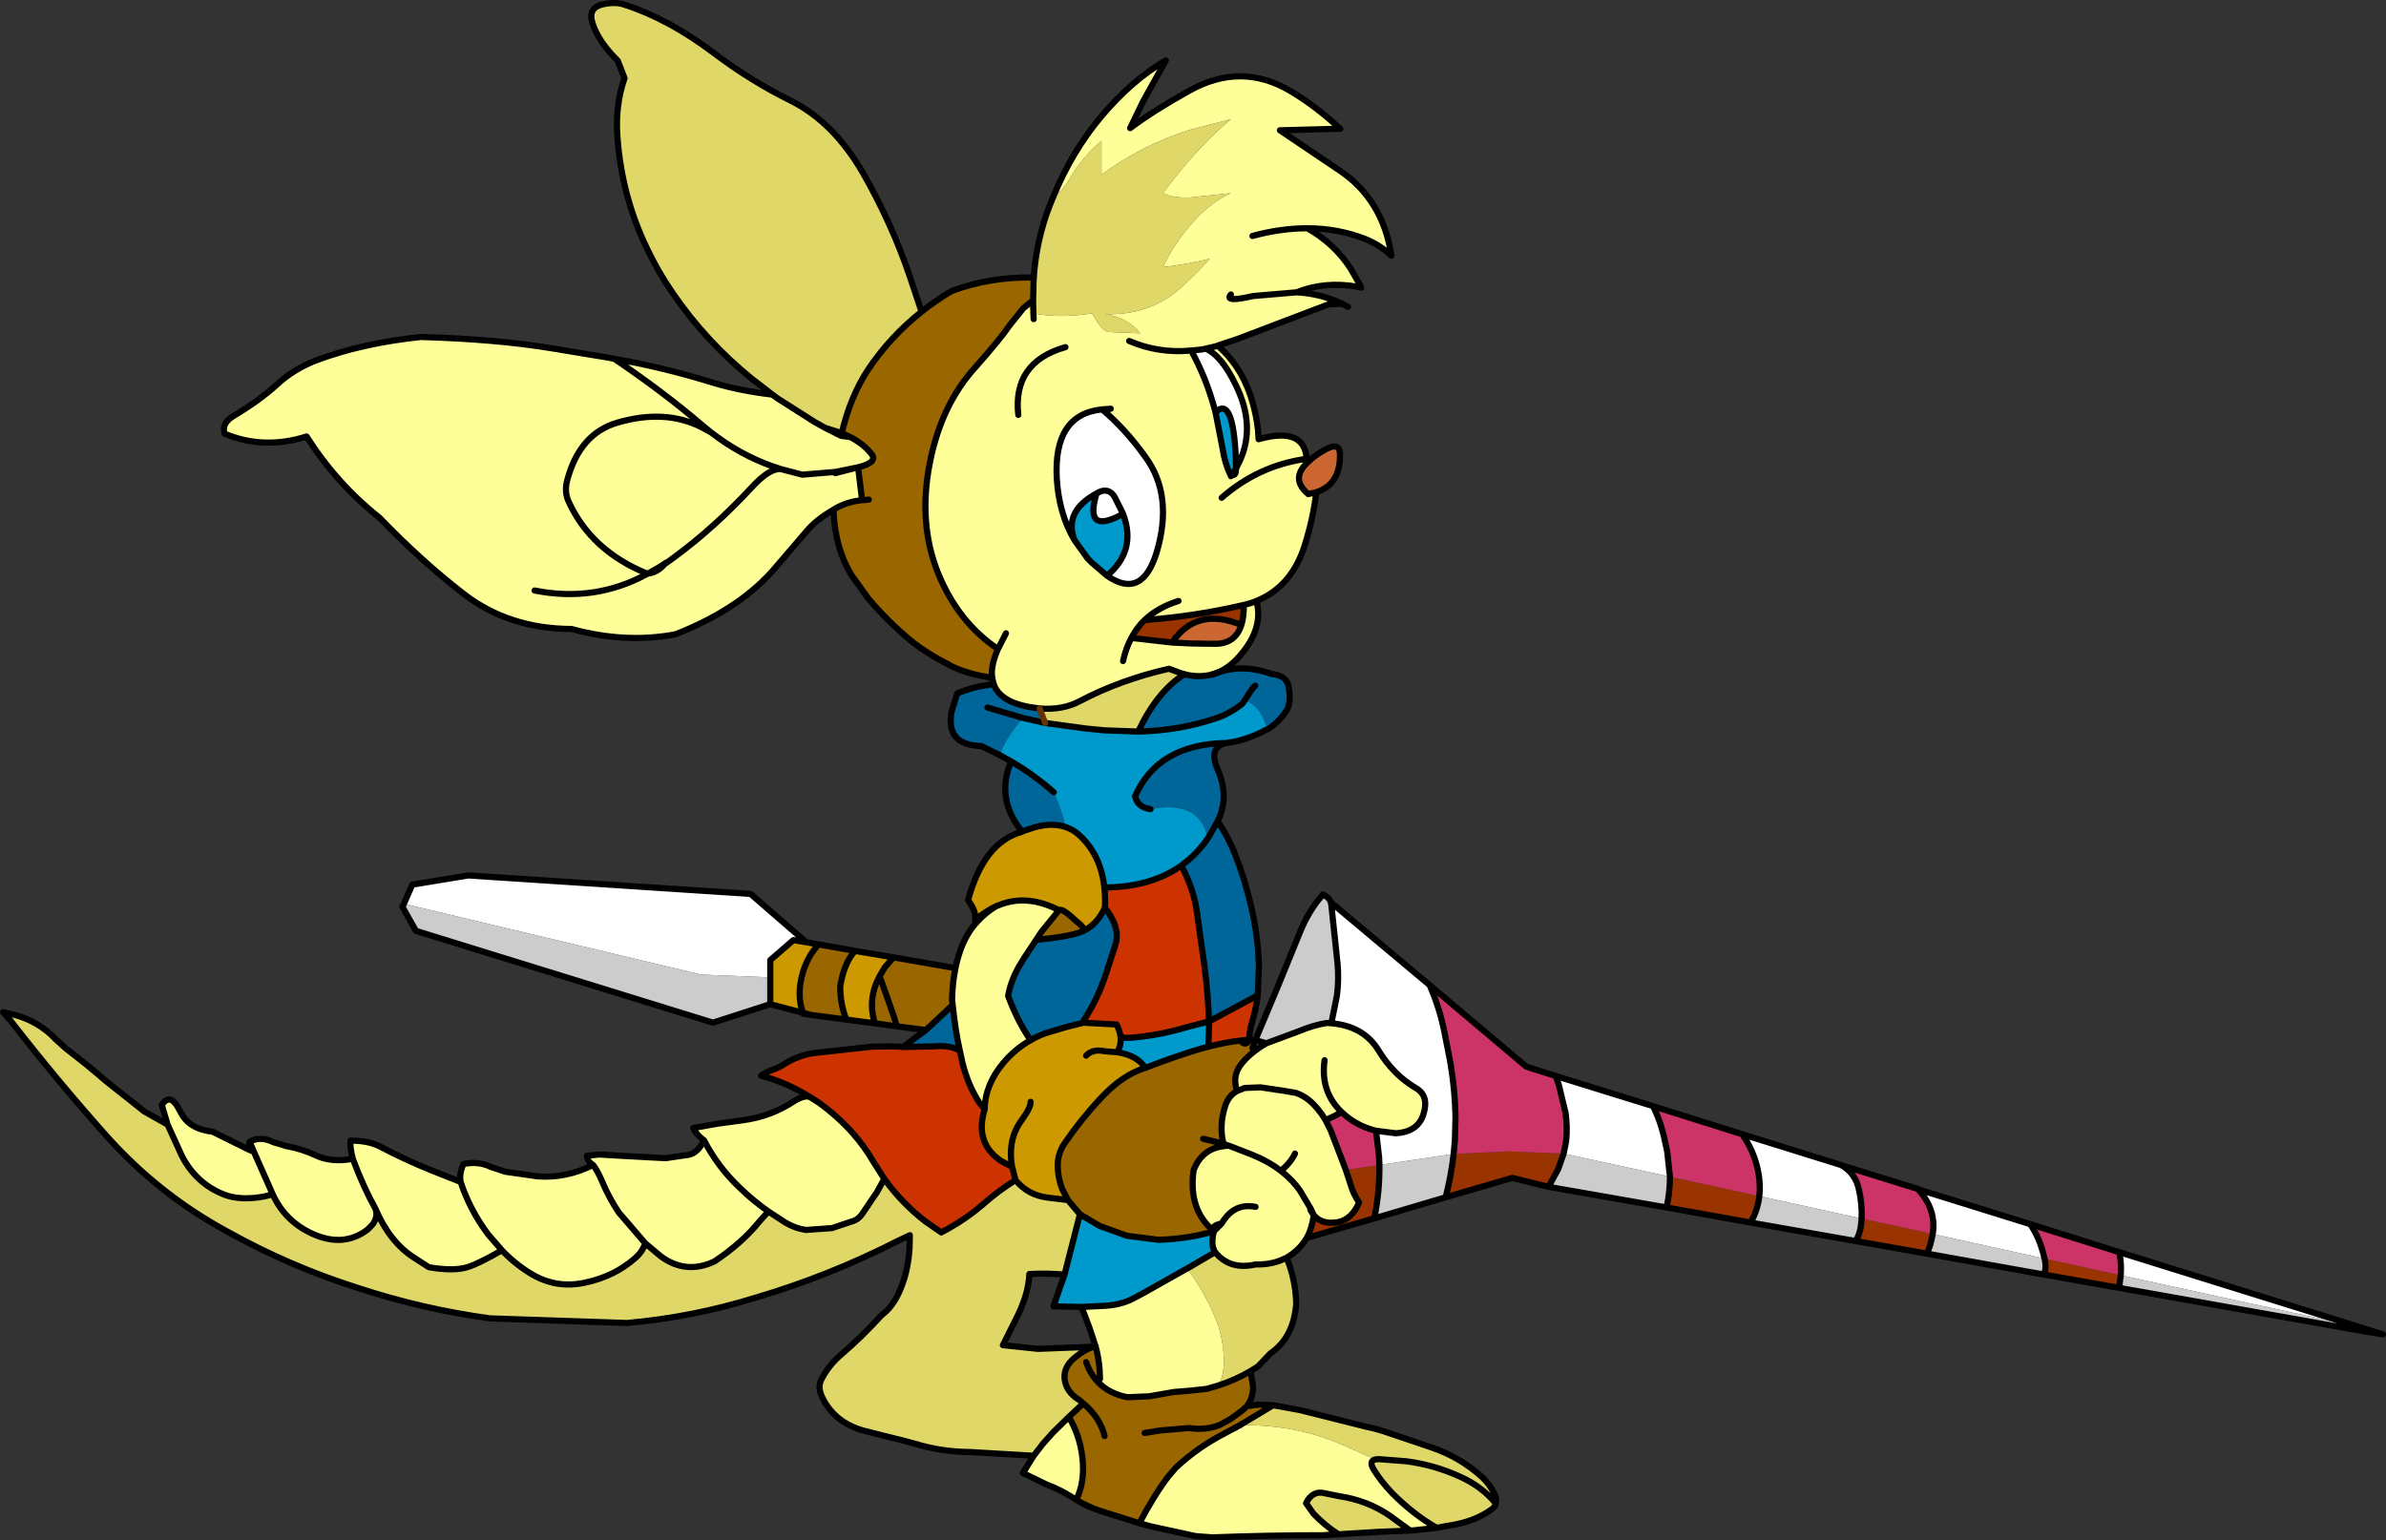
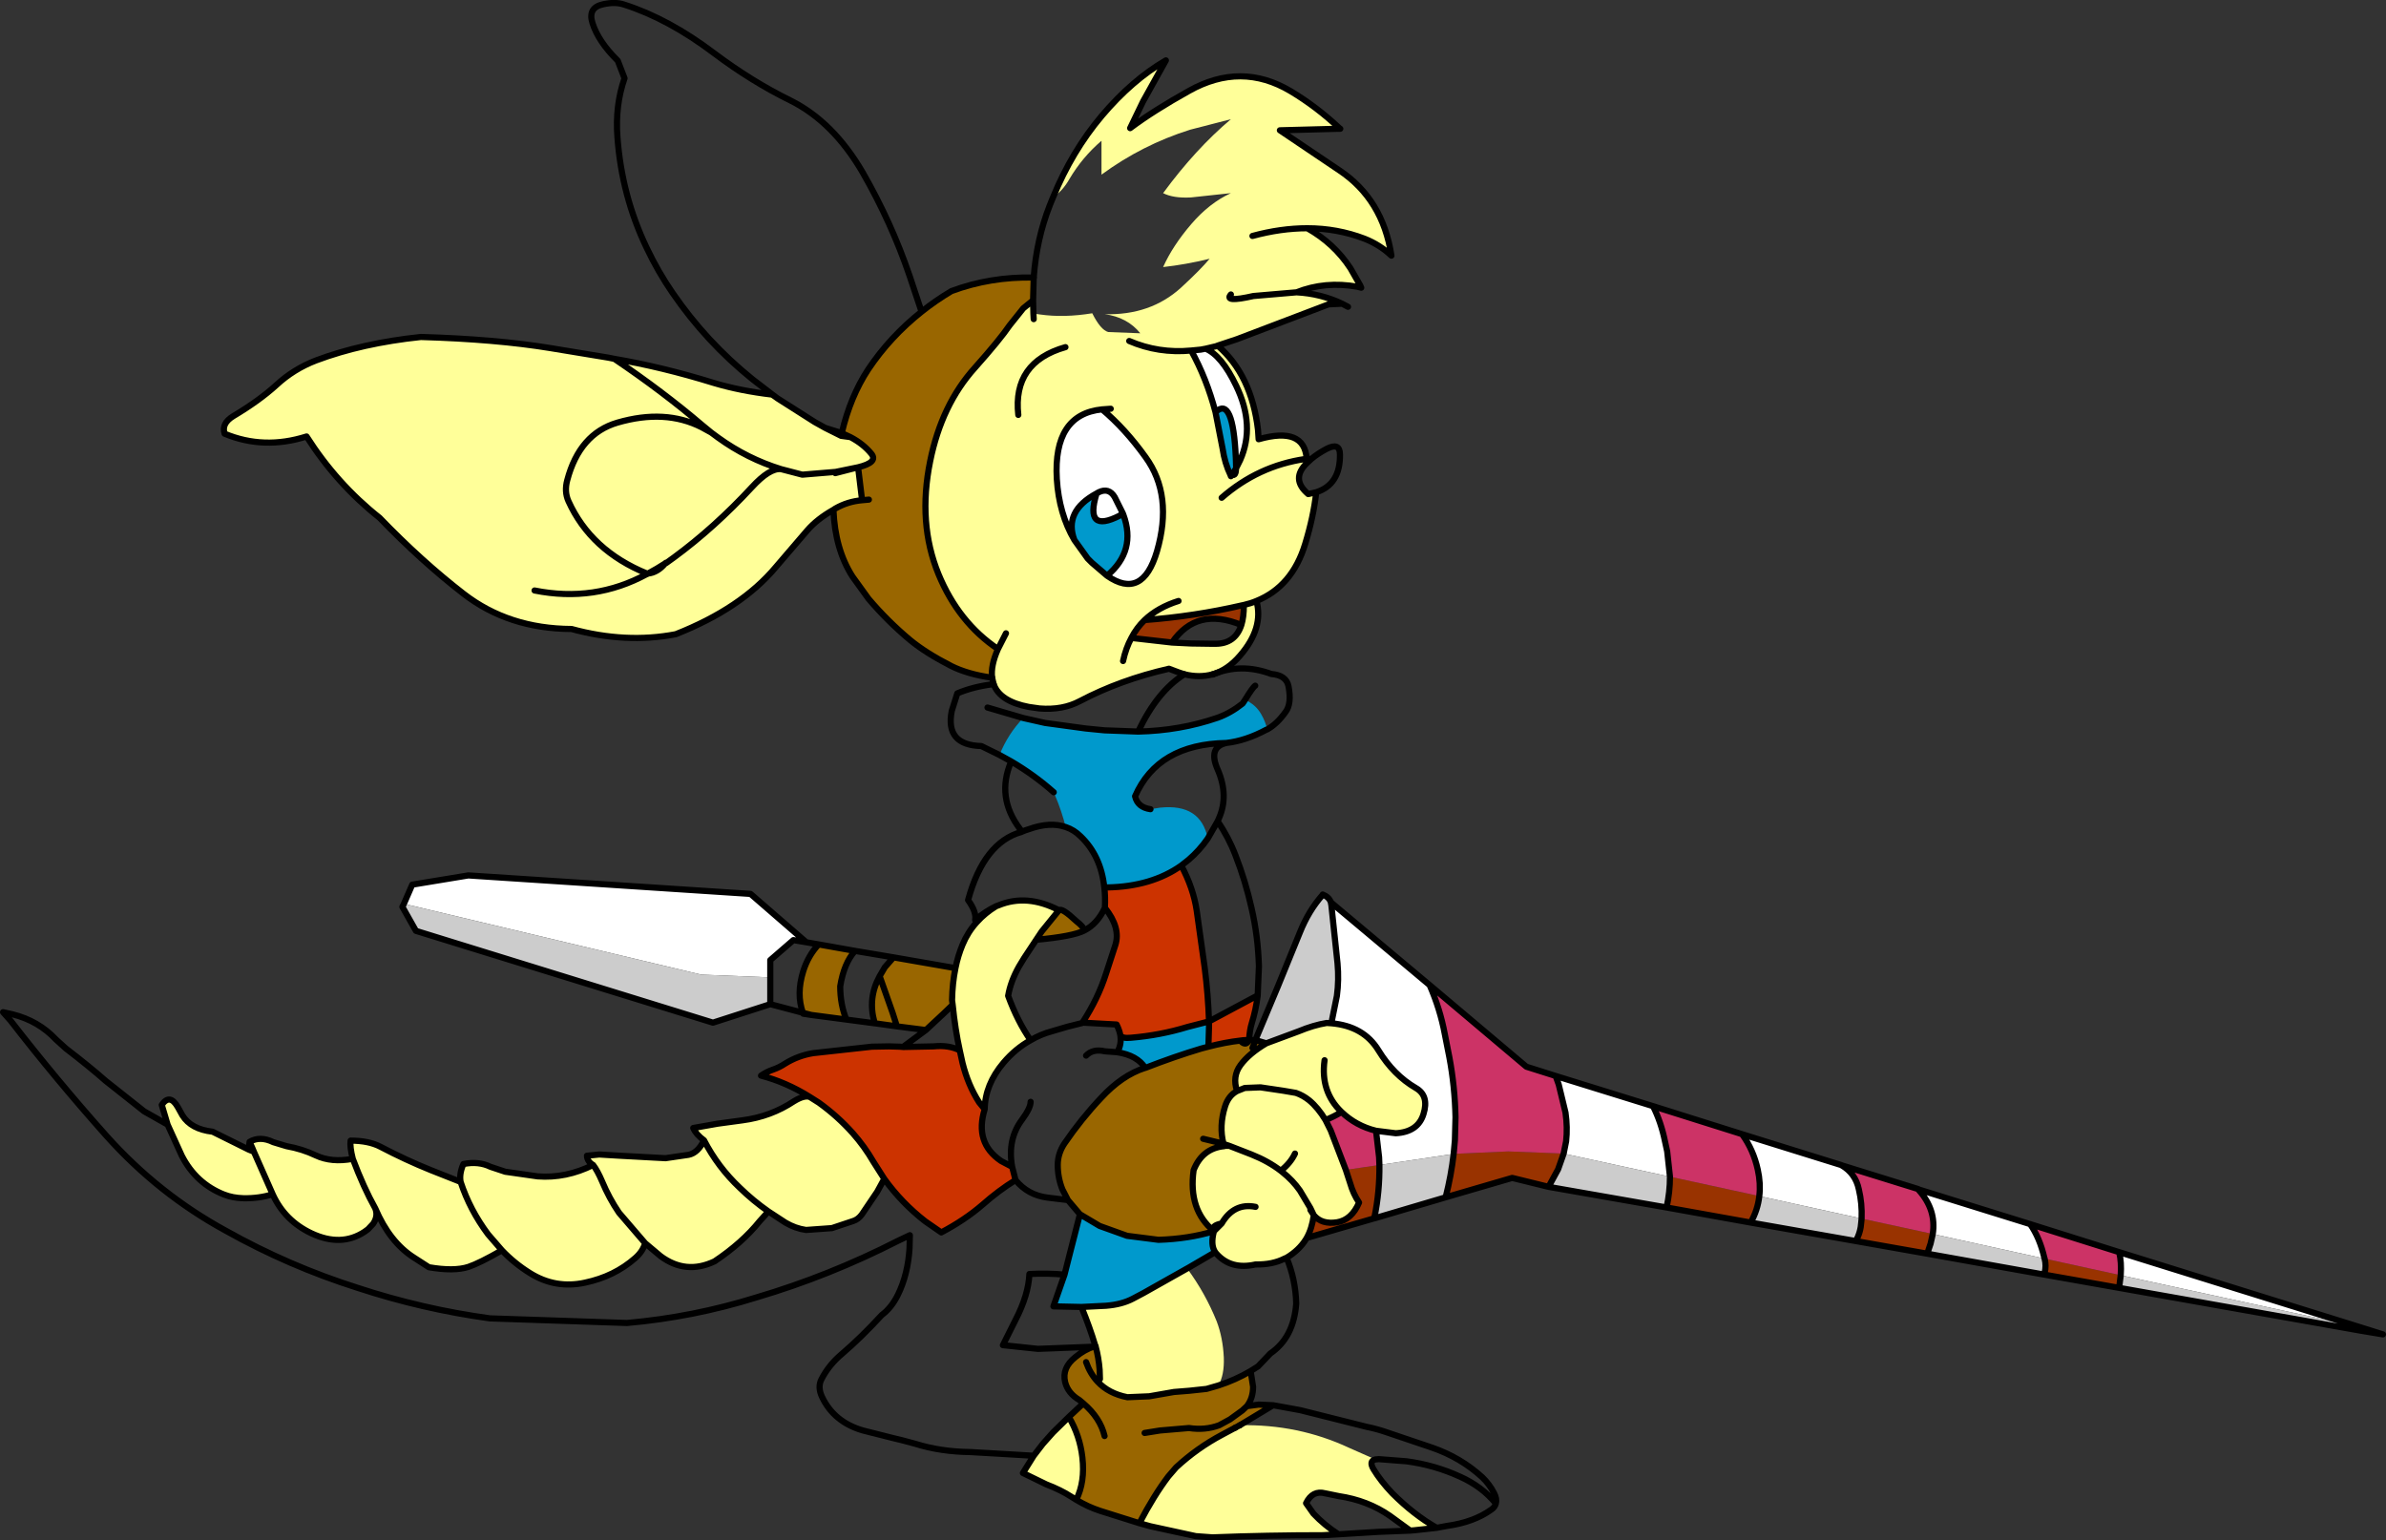
<svg xmlns="http://www.w3.org/2000/svg" height="250.05px" width="387.2px">
  <rect width="100%" height="100%" fill="#333333" stroke="none" />
  <g transform="matrix(1.0, 0.0, 0.0, 1.0, 191.75, 124.35)">
-     <path d="M3.9 -67.75 Q6.5 -66.65 8.85 -61.75 12.0 -55.25 9.5 -49.65 L8.8 -50.0 Q8.35 -60.2 5.5 -57.45 4.05 -62.95 1.55 -67.45 L3.1 -67.6 3.9 -67.75 M24.5 22.35 L40.25 35.55 Q41.95 39.45 42.7 43.45 L43.45 47.25 Q44.35 52.05 44.45 57.0 L44.35 60.75 44.15 62.95 32.1 64.75 32.05 63.5 31.55 59.2 34.75 59.6 Q38.35 59.4 39.25 56.5 40.2 53.5 38.0 52.25 34.4 50.15 31.95 46.15 29.55 42.2 24.3 41.75 L25.2 37.3 Q25.55 34.7 25.3 32.0 L24.3 22.55 24.5 22.35 M60.7 50.3 L76.5 55.2 Q77.8 57.75 78.45 60.95 L78.8 62.55 79.25 66.65 62.0 62.9 62.4 60.9 Q62.65 58.65 62.3 56.25 L61.2 51.7 60.7 50.3 M90.95 59.75 L107.0 64.75 107.1 64.8 Q109.35 66.1 109.9 68.7 110.45 71.0 110.35 73.45 L93.75 69.8 Q94.0 67.75 93.5 65.5 92.8 62.3 90.95 59.75 M119.7 68.75 L137.7 74.35 Q139.25 76.55 140.0 79.8 L140.05 79.95 121.9 75.95 Q122.5 72.05 119.65 68.85 L119.7 68.75 M152.15 78.9 L191.45 91.15 194.95 92.25 191.35 91.65 191.45 91.15 152.4 82.65 Q152.55 80.55 152.15 78.9 M-126.2 22.35 L-124.85 19.25 -115.75 17.75 -69.95 20.75 -60.9 28.6 -63.0 28.25 -66.75 31.5 -66.75 34.3 -77.95 33.85 -126.2 22.35 M-12.9 -57.9 Q-9.15 -54.75 -5.85 -50.15 -1.35 -43.95 -4.0 -34.85 -6.35 -26.9 -12.1 -30.9 -7.3 -34.95 -9.45 -40.8 L-9.55 -41.05 -10.05 -40.65 Q-15.8 -37.7 -13.8 -44.25 -19.15 -41.35 -17.4 -36.7 -19.9 -40.95 -20.25 -46.6 -20.85 -57.1 -12.9 -57.9 M-13.8 -44.25 L-13.45 -44.45 Q-11.8 -45.25 -10.85 -43.65 L-9.55 -41.05 -10.85 -43.65 Q-11.8 -45.25 -13.45 -44.45 L-13.8 -44.25" fill="#ffffff" fill-rule="evenodd" stroke="none" />
+     <path d="M3.9 -67.75 Q6.5 -66.65 8.85 -61.75 12.0 -55.25 9.5 -49.65 L8.8 -50.0 Q8.35 -60.2 5.5 -57.45 4.05 -62.95 1.55 -67.45 L3.1 -67.6 3.9 -67.75 M24.5 22.35 L40.25 35.55 Q41.95 39.45 42.7 43.45 L43.45 47.25 Q44.35 52.05 44.45 57.0 L44.35 60.75 44.15 62.95 32.1 64.75 32.05 63.5 31.55 59.2 34.75 59.6 Q38.35 59.4 39.25 56.5 40.2 53.5 38.0 52.25 34.4 50.15 31.95 46.15 29.55 42.2 24.3 41.75 L25.2 37.3 Q25.55 34.7 25.3 32.0 L24.3 22.55 24.5 22.35 M60.7 50.3 L76.5 55.2 Q77.8 57.75 78.45 60.95 L78.8 62.55 79.25 66.65 62.0 62.9 62.4 60.9 L61.2 51.7 60.7 50.3 M90.95 59.75 L107.0 64.75 107.1 64.8 Q109.35 66.1 109.9 68.7 110.45 71.0 110.35 73.45 L93.75 69.8 Q94.0 67.75 93.5 65.5 92.8 62.3 90.95 59.75 M119.7 68.75 L137.7 74.35 Q139.25 76.55 140.0 79.8 L140.05 79.95 121.9 75.95 Q122.5 72.05 119.65 68.85 L119.7 68.75 M152.15 78.9 L191.45 91.15 194.95 92.25 191.35 91.65 191.45 91.15 152.4 82.65 Q152.55 80.55 152.15 78.9 M-126.2 22.35 L-124.85 19.25 -115.75 17.75 -69.95 20.75 -60.9 28.6 -63.0 28.25 -66.75 31.5 -66.75 34.3 -77.95 33.85 -126.2 22.35 M-12.9 -57.9 Q-9.15 -54.75 -5.85 -50.15 -1.35 -43.95 -4.0 -34.85 -6.35 -26.9 -12.1 -30.9 -7.3 -34.95 -9.45 -40.8 L-9.55 -41.05 -10.05 -40.65 Q-15.8 -37.7 -13.8 -44.25 -19.15 -41.35 -17.4 -36.7 -19.9 -40.95 -20.25 -46.6 -20.85 -57.1 -12.9 -57.9 M-13.8 -44.25 L-13.45 -44.45 Q-11.8 -45.25 -10.85 -43.65 L-9.55 -41.05 -10.85 -43.65 Q-11.8 -45.25 -13.45 -44.45 L-13.8 -44.25" fill="#ffffff" fill-rule="evenodd" stroke="none" />
    <path d="M12.15 44.05 L15.65 35.7 19.2 27.0 Q20.6 23.5 22.85 20.95 L22.9 20.85 Q23.9 21.25 24.2 22.05 L24.3 22.55 25.3 32.0 Q25.55 34.7 25.2 37.3 L24.3 41.75 23.55 41.7 Q21.4 42.05 19.0 43.05 L13.75 45.0 12.05 44.5 12.15 44.05 M191.35 91.65 L152.15 84.7 152.2 84.25 152.4 82.65 191.45 91.15 191.35 91.65 M140.0 82.55 L121.0 79.15 121.55 77.5 121.9 75.95 140.05 79.95 Q140.35 81.15 140.05 82.25 L140.0 82.55 M109.4 77.1 L92.35 74.1 Q93.5 72.05 93.75 69.8 L110.35 73.45 110.3 74.0 Q110.2 75.7 109.4 77.1 M78.7 71.65 L59.55 68.3 61.1 65.45 62.0 62.9 79.25 66.65 Q79.25 69.15 78.7 71.65 M42.85 70.0 L31.35 73.4 31.3 73.2 Q32.15 69.1 32.1 64.75 L44.15 62.95 Q43.75 66.45 42.85 70.0 M-66.75 38.65 L-76.05 41.65 -124.25 26.75 -126.45 22.85 -126.2 22.35 -77.95 33.85 -66.75 34.3 -66.75 38.65" fill="#cccccc" fill-rule="evenodd" stroke="none" />
    <path d="M10.95 44.45 L12.0 44.5 12.05 44.5 13.75 45.0 Q10.95 46.65 9.55 48.55 8.2 50.4 9.0 52.75 7.6 53.5 7.05 55.25 6.05 58.45 6.8 61.3 L6.9 61.7 Q3.35 62.05 1.95 65.6 1.05 72.05 5.25 75.5 1.15 76.75 -3.75 76.9 L-8.85 76.25 -13.3 74.65 -16.5 72.75 -18.45 70.45 -19.35 68.7 Q-20.1 66.8 -20.1 64.75 -20.1 62.9 -19.0 61.25 -16.3 57.3 -13.1 53.9 -9.7 50.2 -5.95 49.0 L-5.9 49.0 Q-1.15 47.15 3.2 45.85 L4.35 45.55 Q7.0 44.85 9.6 44.55 L9.65 44.7 Q10.5 45.5 10.95 44.45 M11.2 98.2 L11.6 100.75 Q11.6 102.6 10.6 103.9 L12.5 103.65 14.85 103.75 9.45 107.0 8.7 107.4 6.55 108.55 Q2.5 110.7 -0.9 113.85 L-2.15 115.3 Q-4.5 118.4 -6.85 122.9 L-13.2 120.9 Q-15.2 120.25 -17.1 119.1 -15.65 116.2 -16.1 112.25 -16.5 108.7 -18.3 105.65 L-15.95 103.45 -16.6 102.9 Q-18.45 101.8 -18.9 100.0 -19.45 97.7 -17.25 95.95 -15.75 94.7 -14.25 94.25 L-13.95 94.2 Q-13.45 96.05 -13.3 98.0 L-13.25 99.5 -13.65 99.9 Q-11.85 101.85 -8.8 102.45 L-5.25 102.3 -1.25 101.6 1.25 101.4 4.05 101.1 5.95 100.55 Q8.75 99.65 11.2 98.2 M-41.5 42.85 L-46.2 42.25 -49.8 41.75 -49.85 41.55 Q-50.95 37.65 -49.0 34.1 L-48.15 32.65 -46.75 31.05 -36.7 32.8 Q-37.2 35.25 -37.25 38.0 L-37.15 38.75 -38.6 40.15 -41.5 42.85 M-54.4 41.15 L-60.1 40.4 -61.4 40.2 -61.45 40.05 Q-62.55 37.0 -61.4 33.3 -60.6 30.75 -58.9 28.95 L-53.0 30.0 Q-54.8 32.0 -55.4 35.75 -55.4 38.7 -54.4 41.15 M-30.75 -14.35 L-30.8 -14.35 Q-34.7 -14.9 -37.4 -16.25 -41.5 -18.35 -44.05 -20.45 -47.7 -23.5 -50.8 -27.15 L-53.4 -30.75 Q-56.25 -35.2 -56.5 -41.6 L-56.2 -41.8 Q-54.2 -42.95 -51.85 -43.15 L-52.5 -48.5 Q-49.2 -49.3 -50.35 -50.7 -51.65 -52.3 -53.75 -53.4 L-55.15 -54.05 Q-53.75 -60.0 -50.85 -64.4 -47.3 -69.7 -42.2 -73.75 -39.95 -75.55 -37.35 -77.1 -31.05 -79.45 -24.0 -79.3 L-24.1 -75.6 -25.7 -74.3 -27.9 -71.55 Q-29.5 -69.2 -33.55 -64.65 -38.95 -58.65 -40.8 -49.5 -42.85 -39.45 -39.45 -31.15 -36.2 -23.3 -29.8 -19.0 -31.0 -16.3 -30.75 -14.35 M3.5 60.5 L6.8 61.3 3.5 60.5 M11.5 45.75 L12.0 44.5 11.5 45.75 M-6.0 108.25 L-3.5 107.85 1.2 107.45 Q3.8 107.85 6.1 107.0 L7.85 106.05 9.85 104.6 10.6 103.9 9.85 104.6 7.85 106.05 6.1 107.0 Q3.8 107.85 1.2 107.45 L-3.5 107.85 -6.0 108.25 M-15.5 96.75 Q-14.85 98.6 -13.65 99.9 -14.85 98.6 -15.5 96.75 M-50.75 -43.25 L-51.85 -43.15 -50.75 -43.25 M-19.9 23.4 Q-19.45 22.95 -17.05 25.2 -15.9 26.1 -15.8 26.65 L-15.8 26.7 Q-17.65 27.65 -23.6 28.2 L-22.7 26.85 -19.9 23.4 M-49.0 34.1 L-46.9 40.05 -46.2 42.25 -46.9 40.05 -49.0 34.1 M-61.45 40.05 L-60.1 40.4 -61.45 40.05 M-12.5 108.75 Q-13.2 105.8 -15.95 103.45 -13.2 105.8 -12.5 108.75" fill="#996600" fill-rule="evenodd" stroke="none" />
    <path d="M152.15 84.7 L140.0 82.55 140.05 82.25 Q140.35 81.15 140.05 79.95 L152.4 82.65 152.2 84.25 152.15 84.7 M121.0 79.15 L109.4 77.1 Q110.2 75.7 110.3 74.0 L110.35 73.45 121.9 75.95 121.55 77.5 121.0 79.15 M92.35 74.1 L78.7 71.65 Q79.25 69.15 79.25 66.65 L93.75 69.8 Q93.5 72.05 92.35 74.1 M59.55 68.3 L53.65 66.85 42.85 70.0 Q43.75 66.45 44.15 62.95 L53.0 62.55 62.0 62.9 61.1 65.45 59.55 68.3 M31.3 73.4 L20.3 76.6 Q21.15 75.1 21.45 72.9 22.75 74.45 25.25 74.05 27.6 73.65 28.8 70.85 27.85 69.45 27.35 67.7 L26.65 65.55 32.1 64.75 Q32.15 69.1 31.3 73.2 L31.3 73.4 M10.1 -26.1 L10.1 -26.05 Q10.1 -24.2 9.7 -22.9 2.45 -25.9 -1.55 -20.05 L-8.15 -20.8 Q-7.3 -22.45 -6.0 -23.7 2.05 -24.3 9.85 -26.1 L10.1 -26.1" fill="#993300" fill-rule="evenodd" stroke="none" />
    <path d="M40.25 35.55 L55.95 48.8 60.7 50.3 61.2 51.7 62.3 56.25 Q62.65 58.65 62.4 60.9 L62.0 62.9 53.0 62.55 44.15 62.95 44.35 60.75 44.45 57.0 Q44.35 52.05 43.45 47.25 L42.7 43.45 Q41.95 39.45 40.25 35.55 M76.5 55.2 L90.95 59.75 Q92.8 62.3 93.5 65.5 94.0 67.75 93.75 69.8 L79.25 66.65 78.8 62.55 78.45 60.95 Q77.8 57.75 76.5 55.2 M107.1 64.8 L119.5 68.65 119.65 68.85 Q122.5 72.05 121.9 75.95 L110.35 73.45 Q110.45 71.0 109.9 68.7 109.35 66.1 107.1 64.8 M137.7 74.35 L152.15 78.9 Q152.55 80.55 152.4 82.65 L140.05 79.95 140.0 79.8 Q139.25 76.55 137.7 74.35 M23.35 57.45 Q24.75 56.9 25.95 56.15 28.3 58.4 31.55 59.2 L32.05 63.5 32.1 64.75 26.65 65.55 24.2 59.15 23.35 57.45" fill="#cc3366" fill-rule="evenodd" stroke="none" />
    <path d="M25.5 -103.45 L15.95 -103.2 25.6 -96.7 Q32.65 -92.0 34.05 -82.85 32.2 -84.6 29.7 -85.6 25.25 -87.3 20.4 -87.3 24.75 -84.85 27.4 -80.8 L29.0 -78.0 28.55 -77.8 Q23.3 -78.75 18.65 -76.9 22.55 -76.7 26.05 -75.05 L23.85 -74.95 9.0 -69.3 5.85 -68.25 5.6 -68.15 3.9 -67.75 5.6 -68.15 5.85 -68.25 Q11.35 -63.5 12.4 -54.55 L12.5 -53.05 Q19.9 -55.15 20.3 -49.9 L20.1 -49.85 20.3 -49.85 20.35 -49.2 Q17.65 -46.6 20.55 -44.15 L21.85 -44.45 Q21.4 -40.45 20.05 -36.05 17.95 -29.15 12.15 -26.8 13.35 -22.4 9.5 -17.95 7.5 -15.6 5.05 -14.9 2.9 -14.3 0.45 -14.9 L-0.45 -15.2 -2.05 -15.8 Q-9.95 -14.0 -16.5 -10.55 -19.3 -9.05 -23.05 -9.35 L-24.8 -9.6 Q-29.5 -10.5 -30.5 -13.3 L-30.75 -14.35 Q-31.0 -16.3 -29.8 -19.0 -36.2 -23.3 -39.45 -31.15 -42.85 -39.45 -40.8 -49.5 -38.95 -58.65 -33.55 -64.65 -29.5 -69.2 -27.9 -71.55 L-25.7 -74.3 -24.1 -75.6 -24.05 -73.45 -22.95 -73.3 Q-19.1 -72.75 -14.5 -73.5 -13.15 -70.8 -11.9 -70.45 L-6.7 -70.25 Q-8.8 -72.85 -12.45 -73.35 -5.05 -73.15 -0.1 -77.65 3.05 -80.55 4.55 -82.35 0.65 -81.4 -3.0 -81.0 -1.45 -84.45 1.55 -87.95 4.5 -91.4 8.0 -93.0 L1.5 -92.3 Q-1.35 -92.15 -3.0 -93.0 2.25 -100.15 8.0 -105.0 L1.4 -103.3 Q-6.4 -100.85 -13.0 -96.0 L-13.0 -101.5 Q-16.1 -98.85 -18.2 -95.3 -19.3 -93.35 -20.85 -92.35 -17.8 -99.8 -12.95 -105.55 -8.05 -111.35 -2.55 -114.55 L-6.25 -107.9 -8.35 -103.55 Q-4.55 -106.4 1.2 -109.6 9.65 -114.35 17.7 -109.55 21.95 -107.0 25.6 -103.55 L25.5 -103.45 M-24.0 -72.55 L-24.05 -73.45 -24.0 -72.55 M11.5 -86.05 Q16.1 -87.3 20.4 -87.3 16.1 -87.3 11.5 -86.05 M8.0 -76.55 Q6.8 -75.2 11.65 -76.3 L18.65 -76.9 11.65 -76.3 Q6.8 -75.2 8.0 -76.55 M9.5 -49.65 Q12.0 -55.25 8.85 -61.75 6.5 -66.65 3.9 -67.75 L3.1 -67.6 1.55 -67.45 Q4.05 -62.95 5.5 -57.45 L6.65 -51.55 Q7.0 -49.15 7.95 -47.2 L8.0 -47.05 8.2 -47.3 Q8.8 -47.0 8.85 -48.35 L9.5 -49.65 M-8.5 -69.0 Q-3.75 -66.95 1.55 -67.45 -3.75 -66.95 -8.5 -69.0 M20.3 76.6 L20.15 76.85 Q19.05 78.6 17.05 79.8 L16.7 79.95 Q14.75 80.95 12.0 80.9 8.0 81.8 5.65 79.15 L5.45 78.9 Q4.65 77.7 5.25 75.5 1.05 72.05 1.95 65.6 3.35 62.05 6.9 61.7 L7.05 61.65 7.75 61.65 11.35 63.05 Q14.1 64.15 16.1 65.7 14.1 64.15 11.35 63.05 L7.75 61.65 7.0 61.4 6.8 61.3 Q6.05 58.45 7.05 55.25 7.6 53.5 9.0 52.75 8.2 50.4 9.55 48.55 10.95 46.65 13.75 45.0 L19.0 43.05 Q21.4 42.05 23.55 41.7 L24.3 41.75 Q29.55 42.2 31.95 46.15 34.4 50.15 38.0 52.25 40.2 53.5 39.25 56.5 38.35 59.4 34.75 59.6 L31.55 59.2 Q28.3 58.4 25.95 56.15 24.75 56.9 23.35 57.45 22.15 55.45 20.7 54.25 19.7 53.45 18.55 53.05 L16.5 52.7 12.8 52.15 10.25 52.25 9.0 52.75 10.25 52.25 12.8 52.15 16.5 52.7 18.55 53.05 Q19.7 53.45 20.7 54.25 22.15 55.45 23.35 57.45 L24.2 59.15 26.65 65.55 27.35 67.7 Q27.85 69.45 28.8 70.85 27.6 73.65 25.25 74.05 22.75 74.45 21.45 72.9 21.15 75.1 20.3 76.6 M41.4 123.65 L37.75 124.05 37.1 124.1 33.8 121.7 Q30.2 119.2 25.5 118.5 L23.3 118.05 Q21.25 117.5 20.2 119.65 L21.4 121.35 Q23.2 123.25 25.45 124.7 L23.0 124.85 Q13.95 124.85 5.0 125.2 L2.3 125.0 -5.05 123.4 -6.85 122.9 Q-4.5 118.4 -2.15 115.3 L-0.9 113.85 Q2.5 110.7 6.55 108.55 L8.7 107.4 9.45 107.0 Q18.9 106.8 27.15 110.65 L31.45 112.55 Q30.35 112.8 31.15 114.15 32.3 116.05 34.2 118.05 37.7 121.55 41.4 123.65 M-17.1 119.1 L-17.9 118.6 Q-19.6 117.5 -21.95 116.6 L-25.75 114.75 -24.0 111.95 -22.5 110.0 -20.85 108.15 -18.3 105.65 Q-16.5 108.7 -16.1 112.25 -15.65 116.2 -17.1 119.1 M-164.55 58.2 L-165.5 55.0 Q-164.2 53.1 -162.9 55.35 L-162.15 56.7 Q-160.75 58.95 -157.25 59.35 L-151.4 62.25 -150.55 62.6 -147.5 69.5 -150.55 62.6 -150.8 62.0 -151.25 61.0 Q-149.55 60.0 -147.4 61.05 L-145.25 61.7 Q-142.7 62.15 -140.5 63.2 -137.95 64.4 -134.5 63.75 -135.0 61.8 -134.85 60.8 -131.9 60.8 -130.0 61.8 -125.9 63.95 -121.8 65.6 L-117.0 67.5 Q-117.25 66.2 -116.55 64.6 -114.1 64.1 -112.15 65.05 L-109.75 65.85 -104.5 66.6 Q-99.9 66.95 -95.5 64.75 -96.45 64.2 -96.5 63.25 L-94.5 63.05 -91.15 63.25 -83.75 63.65 -80.0 63.1 Q-78.5 62.8 -77.5 60.75 -78.8 59.8 -79.25 58.75 L-75.3 58.05 -71.25 57.5 Q-66.65 56.9 -62.9 54.4 -61.25 53.4 -60.35 53.7 L-58.85 54.65 Q-55.8 56.85 -53.35 59.6 -51.45 61.75 -50.0 64.25 L-48.25 67.0 -49.4 69.1 -51.9 72.8 Q-52.5 73.6 -53.3 73.85 L-56.75 75.0 -60.95 75.3 Q-62.7 75.05 -64.3 74.1 L-67.05 72.3 -68.45 73.85 Q-71.3 77.4 -75.8 80.4 -80.45 82.6 -84.55 79.55 L-87.05 77.45 -91.3 72.5 Q-92.9 70.15 -94.05 67.4 -94.8 65.65 -95.5 64.75 -94.8 65.65 -94.05 67.4 -92.9 70.15 -91.3 72.5 L-87.05 77.45 Q-87.45 78.8 -88.65 79.85 -92.05 82.85 -96.8 83.85 -101.6 84.9 -105.75 82.3 -108.25 80.75 -110.3 78.6 -113.95 80.7 -115.75 81.3 -118.1 82.05 -122.15 81.35 L-124.55 79.8 Q-128.5 77.3 -130.85 71.8 -132.75 68.4 -134.5 63.75 -132.75 68.4 -130.85 71.8 -130.35 73.05 -131.2 74.3 L-131.95 75.1 -132.05 75.2 -132.6 75.6 Q-136.4 78.1 -141.2 75.85 -145.55 73.8 -147.5 69.5 -149.7 70.2 -152.25 70.15 -154.0 70.1 -155.4 69.55 -159.95 67.75 -162.25 63.25 L-164.55 58.2 M-36.7 32.8 Q-36.3 30.8 -35.55 29.0 -34.7 26.95 -33.25 25.35 L-33.2 25.3 Q-31.9 23.85 -30.1 22.75 L-29.7 22.6 Q-25.1 20.7 -19.9 23.4 L-22.7 26.85 -23.6 28.2 -25.55 31.15 -26.4 32.55 Q-27.75 34.95 -28.15 37.3 -26.6 41.5 -24.5 44.5 -26.95 45.85 -28.9 48.15 -31.9 51.7 -31.95 55.7 L-32.85 54.6 Q-34.65 51.8 -35.55 48.2 L-36.0 46.15 Q-36.75 42.75 -37.15 38.75 L-37.25 38.0 Q-37.2 35.25 -36.7 32.8 M-56.5 -41.6 Q-59.15 -40.1 -60.75 -38.25 L-65.85 -32.3 Q-71.45 -25.6 -82.1 -21.4 -90.2 -19.85 -99.0 -22.25 -109.2 -22.3 -116.5 -27.95 -123.35 -33.25 -130.15 -40.3 -137.1 -45.8 -142.0 -53.5 -148.95 -51.3 -155.3 -53.95 -155.85 -55.6 -153.9 -56.8 -149.7 -59.3 -146.9 -61.85 -144.1 -64.45 -140.45 -65.85 -133.0 -68.65 -123.45 -69.65 -111.3 -69.3 -102.45 -67.85 L-93.05 -66.3 -92.05 -66.1 Q-84.35 -64.8 -75.95 -62.2 -71.6 -60.9 -66.45 -60.3 L-65.8 -59.85 -65.6 -59.7 -59.55 -55.85 -57.85 -54.9 -55.25 -53.6 -53.75 -53.4 Q-51.65 -52.3 -50.35 -50.7 -49.2 -49.3 -52.5 -48.5 L-51.85 -43.15 Q-54.2 -42.95 -56.2 -41.8 L-56.5 -41.6 M9.7 -22.9 Q10.1 -24.2 10.1 -26.05 L10.1 -26.1 10.1 -26.15 9.85 -26.1 Q2.05 -24.3 -6.0 -23.7 -7.3 -22.45 -8.15 -20.8 L-1.55 -20.05 1.5 -19.9 4.95 -19.85 5.5 -19.85 Q8.7 -19.85 9.7 -22.9 M-9.5 -17.05 Q-9.05 -19.15 -8.15 -20.8 -9.05 -19.15 -9.5 -17.05 M12.15 -26.8 Q11.2 -26.4 10.1 -26.15 11.2 -26.4 12.15 -26.8 M6.5 -43.55 Q12.45 -48.75 20.1 -49.85 12.45 -48.75 6.5 -43.55 M25.9 56.1 L25.95 56.15 25.9 56.1 Q22.5 52.8 23.2 47.75 22.5 52.8 25.9 56.1 M20.9 71.75 L20.9 72.05 21.45 72.9 20.9 71.75 19.2 68.9 Q18.05 67.25 16.35 65.9 18.05 67.25 19.2 68.9 L20.9 71.75 M16.1 65.7 L16.35 65.9 16.15 65.65 16.1 65.7 M18.4 62.9 Q17.7 64.4 16.15 65.65 17.7 64.4 18.4 62.9 M0.9 81.55 Q3.85 85.55 5.7 90.15 6.7 92.8 6.85 96.0 6.95 98.9 5.95 100.55 L4.05 101.1 1.25 101.4 -1.25 101.6 -5.25 102.3 -8.8 102.45 Q-11.85 101.85 -13.65 99.9 L-13.25 99.5 -13.3 98.0 Q-13.45 96.05 -13.95 94.2 L-13.95 94.15 -14.05 93.95 Q-14.85 91.25 -16.25 87.8 L-12.25 87.6 Q-9.7 87.4 -7.9 86.45 L-6.2 85.55 0.9 81.55 M6.5 74.25 Q4.7 74.6 5.25 75.5 L6.5 74.25 Q8.5 70.85 12.0 71.55 8.5 70.85 6.5 74.25 M-86.75 -31.25 Q-95.85 -34.95 -99.5 -43.0 -100.2 -44.55 -99.7 -46.4 -97.7 -53.95 -91.55 -55.75 -83.8 -58.0 -77.9 -55.0 -83.8 -58.0 -91.55 -55.75 -97.7 -53.95 -99.7 -46.4 -100.2 -44.55 -99.5 -43.0 -95.85 -34.95 -86.75 -31.25 L-86.8 -31.15 -86.65 -31.2 -86.6 -31.25 Q-85.05 -31.4 -83.8 -32.9 L-83.65 -32.95 -83.7 -33.0 -83.8 -32.9 Q-85.1 -32.05 -86.6 -31.25 L-86.7 -31.25 -86.75 -31.25 M-76.35 -54.15 L-75.2 -53.3 Q-70.5 -49.9 -65.0 -48.2 -66.85 -48.4 -69.75 -45.25 -75.8 -38.7 -82.4 -33.85 L-83.65 -32.95 -82.4 -33.85 Q-75.8 -38.7 -69.75 -45.25 -66.85 -48.4 -65.0 -48.2 -70.5 -49.9 -75.2 -53.3 L-76.35 -54.15 -77.75 -55.3 -77.9 -55.0 -76.35 -54.15 M-92.05 -66.1 Q-84.2 -60.8 -77.75 -55.3 -84.2 -60.8 -92.05 -66.1 M-105.0 -28.5 Q-95.25 -26.55 -86.8 -31.15 -95.25 -26.55 -105.0 -28.5 M-28.5 -21.55 L-29.8 -19.0 -28.5 -21.55 M-11.5 -58.0 L-12.9 -57.9 -11.5 -58.0 M-12.1 -30.9 Q-6.35 -26.9 -4.0 -34.85 -1.35 -43.95 -5.85 -50.15 -9.15 -54.75 -12.9 -57.9 -20.85 -57.1 -20.25 -46.6 -19.9 -40.95 -17.4 -36.7 L-15.25 -33.7 -14.55 -33.0 -12.1 -30.9 M-18.85 -68.0 Q-27.45 -65.55 -26.5 -57.0 -27.45 -65.55 -18.85 -68.0 M-56.15 -47.75 L-56.2 -47.55 -52.5 -48.5 -56.15 -47.75 -61.55 -47.3 -65.0 -48.2 -61.55 -47.3 -56.15 -47.75 M-0.5 -26.8 Q-3.85 -25.75 -6.0 -23.7 -3.85 -25.75 -0.5 -26.8 M-77.5 60.75 Q-75.25 65.1 -71.7 68.45 -69.55 70.55 -67.05 72.3 -69.55 70.55 -71.7 68.45 -75.25 65.1 -77.5 60.75 M-117.0 67.5 Q-115.5 72.05 -112.55 76.0 L-110.3 78.6 -112.55 76.0 Q-115.5 72.05 -117.0 67.5" fill="#ffff99" fill-rule="evenodd" stroke="none" />
-     <path d="M-20.85 -92.35 Q-19.3 -93.35 -18.2 -95.3 -16.1 -98.85 -13.0 -101.5 L-13.0 -96.0 Q-6.4 -100.85 1.4 -103.3 L8.0 -105.0 Q2.25 -100.15 -3.0 -93.0 -1.35 -92.15 1.5 -92.3 L8.0 -93.0 Q4.5 -91.4 1.55 -87.95 -1.45 -84.45 -3.0 -81.0 0.65 -81.4 4.55 -82.35 3.05 -80.55 -0.1 -77.65 -5.05 -73.15 -12.45 -73.35 -8.8 -72.85 -6.7 -70.25 L-11.9 -70.45 Q-13.15 -70.8 -14.5 -73.5 -19.1 -72.75 -22.95 -73.3 L-24.05 -73.45 -24.1 -75.6 -24.0 -79.3 Q-23.55 -85.5 -21.4 -91.0 L-20.85 -92.35 M17.05 79.85 Q18.5 83.35 18.6 87.25 18.2 92.75 14.4 95.35 L12.4 97.45 11.2 98.2 Q8.75 99.65 5.95 100.55 6.95 98.9 6.85 96.0 6.7 92.8 5.7 90.15 3.85 85.55 0.9 81.55 L1.0 81.5 5.45 78.9 5.65 79.15 Q8.0 81.8 12.0 80.9 14.75 80.95 16.7 79.95 L17.05 79.85 M14.85 103.75 L19.25 104.55 30.0 107.25 Q31.75 107.6 33.45 108.2 L40.55 110.6 Q45.25 112.2 48.8 115.45 49.95 116.55 50.7 118.0 51.2 118.95 51.0 119.7 50.85 120.3 50.25 120.7 47.4 122.75 43.0 123.35 L41.4 123.65 Q37.7 121.55 34.2 118.05 32.3 116.05 31.15 114.15 30.35 112.8 31.45 112.55 L32.0 112.5 36.5 112.85 Q41.05 113.45 45.2 115.35 48.75 116.95 51.0 119.7 48.75 116.95 45.2 115.35 41.05 113.45 36.5 112.85 L32.0 112.5 31.45 112.55 27.15 110.65 Q18.9 106.8 9.45 107.0 L14.85 103.75 M37.1 124.1 L32.0 124.3 25.45 124.7 Q23.2 123.25 21.4 121.35 L20.2 119.65 Q21.25 117.5 23.3 118.05 L25.5 118.5 Q30.2 119.2 33.8 121.7 L37.1 124.1 M-24.0 111.95 L-34.25 111.35 Q-39.1 111.3 -43.25 110.0 L-45.3 109.45 -46.95 109.05 -51.7 107.85 Q-56.4 106.5 -58.35 102.4 -59.1 100.8 -58.45 99.55 -57.25 97.2 -55.1 95.4 -52.0 92.75 -48.65 89.1 -47.1 87.95 -46.05 85.85 -44.4 82.5 -44.15 78.25 L-44.1 76.15 -46.0 77.05 Q-57.15 82.75 -69.0 86.25 -79.25 89.45 -90.0 90.4 L-112.25 89.65 Q-123.2 88.15 -133.7 84.7 -144.9 81.15 -155.15 75.4 -166.05 69.45 -174.5 60.0 -182.65 50.85 -190.05 41.3 L-191.25 39.95 -189.7 40.3 Q-185.5 41.35 -182.65 44.4 L-181.05 45.85 Q-177.2 48.8 -174.6 51.1 L-168.35 56.05 -164.55 58.2 -162.25 63.25 Q-159.95 67.75 -155.4 69.55 -154.0 70.1 -152.25 70.15 -149.7 70.2 -147.5 69.5 -145.55 73.8 -141.2 75.85 -136.4 78.1 -132.6 75.6 L-132.05 75.2 -131.95 75.1 -131.2 74.3 Q-130.35 73.05 -130.85 71.8 -128.5 77.3 -124.55 79.8 L-122.15 81.35 Q-118.1 82.05 -115.75 81.3 -113.95 80.7 -110.3 78.6 -108.25 80.75 -105.75 82.3 -101.6 84.9 -96.8 83.85 -92.05 82.85 -88.65 79.85 -87.45 78.8 -87.05 77.45 L-84.55 79.55 Q-80.45 82.6 -75.8 80.4 -71.3 77.4 -68.45 73.85 L-67.05 72.3 -64.3 74.1 Q-62.7 75.05 -60.95 75.3 L-56.75 75.0 -53.3 73.85 Q-52.5 73.6 -51.9 72.8 L-49.4 69.1 -48.25 67.0 Q-45.45 70.9 -41.6 73.9 L-39.0 75.7 Q-35.2 73.7 -32.3 71.2 -29.7 68.9 -26.95 67.2 -24.95 69.65 -21.75 70.05 L-18.45 70.45 -16.5 72.75 -18.1 79.0 -19.0 82.55 Q-21.7 82.3 -24.7 82.45 -24.85 85.85 -26.95 89.9 L-29.0 94.0 -23.3 94.6 -14.25 94.25 Q-15.75 94.7 -17.25 95.95 -19.45 97.7 -18.9 100.0 -18.45 101.8 -16.6 102.9 L-15.95 103.45 -18.3 105.65 -20.85 108.15 -22.5 110.0 -24.0 111.95 M-65.8 -59.85 L-66.4 -60.3 -69.65 -62.8 Q-77.15 -68.85 -82.6 -76.8 -84.95 -80.2 -86.8 -84.1 -90.85 -92.55 -91.55 -102.05 -91.95 -107.2 -90.4 -111.65 L-91.5 -114.5 Q-94.65 -117.6 -95.6 -120.6 -96.4 -123.1 -93.9 -123.65 -91.9 -124.1 -90.45 -123.6 -83.25 -121.3 -75.85 -115.7 -69.8 -111.15 -63.5 -108.05 -56.55 -104.6 -51.75 -96.35 -47.1 -88.25 -44.15 -79.6 L-42.2 -73.75 Q-47.3 -69.7 -50.85 -64.4 -53.75 -60.0 -55.15 -54.05 L-57.85 -54.9 -59.55 -55.85 -65.6 -59.7 -65.8 -59.85 M0.45 -14.9 Q-3.95 -12.15 -7.05 -5.6 L-12.5 -5.8 -15.55 -6.1 -22.15 -7.0 -23.05 -9.35 Q-19.3 -9.05 -16.5 -10.55 -9.95 -14.0 -2.05 -15.8 L-0.45 -15.2 0.45 -14.9" fill="#e0d769" fill-rule="evenodd" stroke="none" />
-     <path d="M-49.85 41.75 L-54.4 41.15 Q-55.4 38.7 -55.4 35.75 -54.8 32.0 -53.0 30.0 L-46.75 31.05 -48.15 32.65 -49.0 34.1 Q-50.95 37.65 -49.85 41.55 L-49.85 41.75 M-61.45 40.05 L-66.75 38.65 -66.75 34.3 -66.75 31.5 -63.0 28.25 -60.9 28.6 -58.9 28.95 Q-60.6 30.75 -61.4 33.3 -62.55 37.0 -61.45 40.05 M-30.1 22.75 Q-31.8 23.55 -33.45 24.95 L-33.5 25.0 Q-33.25 23.7 -34.65 21.75 -32.1 12.4 -26.0 10.7 L-25.9 10.65 Q-25.35 10.4 -24.8 10.25 -21.35 9.0 -18.8 9.9 -17.45 10.35 -16.4 11.4 -13.1 14.55 -12.55 19.65 -12.35 21.25 -12.45 23.0 -13.65 25.6 -15.8 26.7 L-15.8 26.65 Q-15.9 26.1 -17.05 25.2 -19.45 22.95 -19.9 23.4 -25.1 20.7 -29.7 22.6 L-30.1 22.75 M-5.9 49.0 L-5.95 49.0 Q-9.7 50.2 -13.1 53.9 -16.3 57.3 -19.0 61.25 -20.1 62.9 -20.1 64.75 -20.1 66.8 -19.35 68.7 L-18.45 70.45 -21.75 70.05 Q-24.95 69.65 -26.95 67.2 L-27.5 65.05 -29.3 64.1 Q-33.65 61.15 -31.95 55.7 -31.9 51.7 -28.9 48.15 -26.95 45.85 -24.5 44.5 -22.9 43.55 -21.05 43.05 L-18.5 42.3 -16.1 41.7 -16.0 41.65 -10.55 41.95 Q-10.1 42.85 -9.95 43.65 -9.7 45.2 -10.45 46.45 -7.2 46.95 -5.9 49.0 M-10.45 46.45 L-12.45 46.3 Q-14.4 45.85 -15.5 47.0 -14.4 45.85 -12.45 46.3 L-10.45 46.45 M-24.5 54.5 Q-24.5 55.5 -25.9 57.4 -28.3 60.6 -27.5 65.05 -28.3 60.6 -25.9 57.4 -24.5 55.5 -24.5 54.5" fill="#cc9900" fill-rule="evenodd" stroke="none" />
    <path d="M7.95 -47.2 Q7.0 -49.15 6.65 -51.55 L5.5 -57.45 Q8.35 -60.2 8.8 -50.0 L8.85 -48.35 8.2 -47.3 7.95 -47.2 M13.9 -5.95 L13.75 -5.9 Q10.4 -4.1 7.25 -3.75 -3.85 -3.55 -7.55 4.9 -7.15 6.7 -5.05 7.0 L-3.5 6.75 Q3.1 6.05 4.25 11.75 2.9 13.7 1.15 15.2 L-0.05 16.15 Q-4.85 19.55 -12.0 19.7 L-12.55 19.65 Q-13.1 14.55 -16.4 11.4 -17.45 10.35 -18.8 9.9 -19.5 7.2 -20.5 4.85 L-20.75 4.25 Q-23.9 1.45 -27.65 -0.75 L-29.55 -1.8 Q-28.2 -5.2 -25.7 -7.8 L-22.15 -7.0 -15.55 -6.1 -12.5 -5.8 -7.05 -5.6 Q-0.25 -5.75 5.85 -7.85 7.95 -8.6 9.9 -10.15 L10.3 -10.75 Q12.0 -10.0 12.9 -8.45 13.6 -7.25 13.9 -5.95 M4.35 45.55 L3.2 45.85 Q-1.15 47.15 -5.9 49.0 -7.2 46.95 -10.45 46.45 -9.7 45.2 -9.95 43.65 -9.7 44.25 -8.25 44.1 -3.45 43.7 0.95 42.35 L4.45 41.45 4.45 42.25 4.35 45.55 M-16.5 72.75 L-13.3 74.65 -8.85 76.25 -3.75 76.9 Q1.15 76.75 5.25 75.5 4.65 77.7 5.45 78.9 L1.0 81.5 0.9 81.55 -6.2 85.55 -7.9 86.45 Q-9.7 87.4 -12.25 87.6 L-16.25 87.8 -20.8 87.7 -19.0 82.55 -18.1 79.0 -16.5 72.75 M-12.1 -30.9 L-14.55 -33.0 -15.25 -33.7 -17.4 -36.7 Q-19.15 -41.35 -13.8 -44.25 -15.8 -37.7 -10.05 -40.65 L-9.45 -40.8 Q-7.3 -34.95 -12.1 -30.9" fill="#0099cc" fill-rule="evenodd" stroke="none" />
-     <path d="M20.35 -49.2 L21.05 -49.85 Q22.05 -50.7 23.55 -51.5 25.7 -52.6 25.7 -50.55 25.75 -45.7 21.85 -44.45 L20.55 -44.15 Q17.65 -46.6 20.35 -49.2 M9.7 -22.9 Q8.7 -19.85 5.5 -19.85 L4.95 -19.85 1.5 -19.9 -1.55 -20.05 Q2.45 -25.9 9.7 -22.9" fill="#cc6633" fill-rule="evenodd" stroke="none" />
-     <path d="M5.05 -14.9 L5.05 -14.85 Q9.55 -16.8 14.55 -14.95 17.0 -14.75 17.35 -12.95 17.9 -10.1 16.85 -8.75 15.5 -6.85 13.9 -5.95 13.6 -7.25 12.9 -8.45 12.0 -10.0 10.3 -10.75 L9.9 -10.15 Q7.95 -8.6 5.85 -7.85 -0.25 -5.75 -7.05 -5.6 -3.95 -12.15 0.45 -14.9 2.9 -14.3 5.05 -14.9 M7.25 -3.75 Q4.25 -3.05 5.85 0.55 7.7 4.8 6.05 8.5 L5.85 8.95 Q7.65 11.6 8.75 14.5 10.35 18.6 11.35 23.05 12.4 27.6 12.55 32.5 L12.35 37.2 12.3 37.25 4.45 41.45 Q4.3 37.05 3.75 32.75 L2.45 23.45 Q1.9 19.8 -0.05 16.15 L1.15 15.2 Q2.9 13.7 4.25 11.75 L5.85 8.95 4.25 11.75 Q3.1 6.05 -3.5 6.75 L-5.05 7.0 Q-7.15 6.7 -7.55 4.9 -3.85 -3.55 7.25 -3.75 M-45.15 45.55 L-41.5 42.85 -38.6 40.15 -37.15 38.75 Q-36.75 42.75 -36.0 46.15 -37.75 45.25 -40.25 45.5 L-45.15 45.6 -45.15 45.55 M-25.9 10.65 L-26.2 10.25 Q-30.15 5.05 -27.65 -0.75 -23.9 1.45 -20.75 4.25 L-20.5 4.85 Q-19.5 7.2 -18.8 9.9 -21.35 9.0 -24.8 10.25 -25.35 10.4 -25.9 10.65 M-29.55 -1.8 L-32.5 -3.25 Q-38.4 -3.4 -37.3 -8.95 L-36.4 -11.8 Q-33.8 -12.9 -30.5 -13.3 -29.5 -10.5 -24.8 -9.6 L-23.05 -9.35 -22.15 -7.0 -25.7 -7.8 Q-28.2 -5.2 -29.55 -1.8 M11.95 -13.05 Q11.55 -12.8 10.3 -10.75 11.55 -12.8 11.95 -13.05 M-31.5 -9.5 L-25.7 -7.8 -31.5 -9.5 M-12.45 23.0 Q-9.85 26.25 -10.75 29.05 L-12.25 33.65 Q-13.55 37.75 -16.1 41.65 L-16.1 41.7 -18.5 42.3 -21.05 43.05 Q-22.9 43.55 -24.5 44.5 -26.6 41.5 -28.15 37.3 -27.75 34.95 -26.4 32.55 L-25.55 31.15 -23.6 28.2 Q-17.65 27.65 -15.8 26.7 -13.65 25.6 -12.45 23.0" fill="#006699" fill-rule="evenodd" stroke="none" />
    <path d="M12.35 37.25 Q12.05 39.6 11.4 41.7 11.05 42.8 10.95 44.45 L10.0 44.5 9.6 44.55 Q7.0 44.85 4.35 45.55 L4.45 42.25 4.45 41.45 12.3 37.25 12.35 37.25 M-60.35 53.7 Q-64.2 51.3 -68.25 50.25 -67.3 49.6 -66.25 49.25 -65.25 48.9 -64.35 48.3 -62.25 47.0 -59.8 46.6 L-50.25 45.55 -47.5 45.5 -45.75 45.55 -45.15 45.6 -40.25 45.5 Q-37.75 45.25 -36.0 46.15 L-35.55 48.2 Q-34.65 51.8 -32.85 54.6 L-31.95 55.7 Q-33.65 61.15 -29.3 64.1 L-27.5 65.05 -26.95 67.2 Q-29.7 68.9 -32.3 71.2 -35.2 73.7 -39.0 75.7 L-41.6 73.9 Q-45.45 70.9 -48.25 67.0 L-50.0 64.25 Q-51.45 61.75 -53.35 59.6 -55.8 56.85 -58.85 54.65 L-60.35 53.7 M-0.05 16.15 Q1.9 19.8 2.45 23.45 L3.75 32.75 Q4.3 37.05 4.45 41.45 L0.95 42.35 Q-3.45 43.7 -8.25 44.1 -9.7 44.25 -9.95 43.65 -10.1 42.85 -10.55 41.95 L-16.0 41.65 -16.1 41.7 -16.1 41.65 Q-13.55 37.75 -12.25 33.65 L-10.75 29.05 Q-9.85 26.25 -12.45 23.0 -12.35 21.25 -12.55 19.65 L-12.0 19.7 Q-4.85 19.55 -0.05 16.15" fill="#cc3300" fill-rule="evenodd" stroke="none" />
    <path d="M20.4 -87.3 Q25.25 -87.3 29.7 -85.6 32.2 -84.6 34.05 -82.85 32.65 -92.0 25.6 -96.7 L15.95 -103.2 25.5 -103.45 25.75 -103.45 25.6 -103.55 Q21.95 -107.0 17.7 -109.55 9.65 -114.35 1.2 -109.6 -4.55 -106.4 -8.35 -103.55 L-6.25 -107.9 -2.55 -114.55 Q-8.05 -111.35 -12.95 -105.55 -17.8 -99.8 -20.85 -92.35 L-21.4 -91.0 Q-23.55 -85.5 -24.0 -79.3 L-24.1 -75.6 -24.05 -73.45 -24.0 -72.55 M26.05 -75.05 L27.0 -74.55 M28.55 -77.8 L29.15 -77.65 29.0 -78.0 27.4 -80.8 Q24.75 -84.85 20.4 -87.3 16.1 -87.3 11.5 -86.05 M5.85 -68.25 L9.0 -69.3 23.85 -74.95 26.05 -75.05 Q22.55 -76.7 18.65 -76.9 L11.65 -76.3 Q6.8 -75.2 8.0 -76.55 M5.85 -68.25 L5.6 -68.15 3.9 -67.75 Q6.5 -66.65 8.85 -61.75 12.0 -55.25 9.5 -49.65 L8.85 -48.35 Q8.8 -47.0 8.2 -47.3 L8.0 -47.05 7.95 -47.2 Q7.0 -49.15 6.65 -51.55 L5.5 -57.45 Q4.05 -62.95 1.55 -67.45 -3.75 -66.95 -8.5 -69.0 M3.9 -67.75 L3.1 -67.6 1.55 -67.45 M8.8 -50.0 Q8.35 -60.2 5.5 -57.45 M20.3 -49.9 Q19.9 -55.15 12.5 -53.05 L12.4 -54.55 Q11.35 -63.5 5.85 -68.25 M21.85 -44.45 Q25.75 -45.7 25.7 -50.55 25.7 -52.6 23.55 -51.5 22.05 -50.7 21.05 -49.85 L20.35 -49.2 Q17.65 -46.6 20.55 -44.15 L21.85 -44.45 Q21.4 -40.45 20.05 -36.05 17.95 -29.15 12.15 -26.8 13.35 -22.4 9.5 -17.95 7.5 -15.6 5.05 -14.9 2.9 -14.3 0.45 -14.9 L-0.45 -15.2 -2.05 -15.8 Q-9.95 -14.0 -16.5 -10.55 -19.3 -9.05 -23.05 -9.35 L-24.8 -9.6 Q-29.5 -10.5 -30.5 -13.3 L-30.75 -14.35 Q-31.0 -16.3 -29.8 -19.0 L-28.5 -21.55 M21.05 -49.85 L20.3 -49.85 20.35 -49.2 M20.1 -49.85 L20.3 -49.85 20.3 -49.9 M18.65 -76.9 Q23.3 -78.75 28.55 -77.8 M8.2 -47.3 L8.85 -48.35 8.8 -50.0 M10.1 -26.1 L10.1 -26.05 Q10.1 -24.2 9.7 -22.9 8.7 -19.85 5.5 -19.85 L4.95 -19.85 1.5 -19.9 -1.55 -20.05 -8.15 -20.8 Q-9.05 -19.15 -9.5 -17.05 M10.1 -26.15 L10.1 -26.1 M9.85 -26.1 Q2.05 -24.3 -6.0 -23.7 -7.3 -22.45 -8.15 -20.8 M9.85 -26.1 L10.1 -26.15 Q11.2 -26.4 12.15 -26.8 M20.1 -49.85 Q12.45 -48.75 6.5 -43.55 M9.45 107.0 L8.7 107.4 M-24.1 -75.6 L-25.7 -74.3 -27.9 -71.55 Q-29.5 -69.2 -33.55 -64.65 -38.95 -58.65 -40.8 -49.5 -42.85 -39.45 -39.45 -31.15 -36.2 -23.3 -29.8 -19.0 M-12.9 -57.9 L-11.5 -58.0 M-12.9 -57.9 Q-9.15 -54.75 -5.85 -50.15 -1.35 -43.95 -4.0 -34.85 -6.35 -26.9 -12.1 -30.9 L-14.55 -33.0 -15.25 -33.7 -17.4 -36.7 Q-19.9 -40.95 -20.25 -46.6 -20.85 -57.1 -12.9 -57.9 M-26.5 -57.0 Q-27.45 -65.55 -18.85 -68.0 M-9.45 -40.8 L-9.55 -41.05 -10.05 -40.65 Q-15.8 -37.7 -13.8 -44.25 -19.15 -41.35 -17.4 -36.7 M-9.45 -40.8 Q-7.3 -34.95 -12.1 -30.9 M-9.55 -41.05 L-10.85 -43.65 Q-11.8 -45.25 -13.45 -44.45 L-13.8 -44.25 M-6.0 -23.7 Q-3.85 -25.75 -0.5 -26.8 M-1.55 -20.05 Q2.45 -25.9 9.7 -22.9" fill="none" stroke="#000000" stroke-linecap="round" stroke-linejoin="round" stroke-width="1.0" />
    <path d="M5.05 -14.9 L5.05 -14.85 Q9.55 -16.8 14.55 -14.95 17.0 -14.75 17.35 -12.95 17.9 -10.1 16.85 -8.75 15.5 -6.85 13.9 -5.95 L13.75 -5.9 Q10.4 -4.1 7.25 -3.75 4.25 -3.05 5.85 0.55 7.7 4.8 6.05 8.5 L5.85 8.95 Q7.65 11.6 8.75 14.5 10.35 18.6 11.35 23.05 12.4 27.6 12.55 32.5 L12.35 37.2 12.35 37.25 Q12.05 39.6 11.4 41.7 11.05 42.8 10.95 44.45 L12.0 44.5 12.15 44.05 15.65 35.7 19.2 27.0 Q20.6 23.5 22.85 20.95 L22.9 20.85 Q23.9 21.25 24.2 22.05 L24.5 22.35 40.25 35.55 55.95 48.8 60.7 50.3 76.5 55.2 90.95 59.75 107.0 64.75 107.1 64.8 119.5 68.65 119.7 68.75 137.7 74.35 152.15 78.9 191.45 91.15 194.95 92.25 191.35 91.65 152.15 84.7 140.0 82.55 121.0 79.15 109.4 77.1 92.35 74.1 78.7 71.65 59.55 68.3 53.65 66.85 42.85 70.0 31.35 73.4 31.3 73.4 20.3 76.6 20.15 76.85 Q19.05 78.6 17.05 79.8 L17.05 79.85 Q18.5 83.35 18.6 87.25 18.2 92.75 14.4 95.35 L12.4 97.45 11.2 98.2 11.6 100.75 Q11.6 102.6 10.6 103.9 L12.5 103.65 14.85 103.75 19.25 104.55 30.0 107.25 Q31.75 107.6 33.45 108.2 L40.55 110.6 Q45.25 112.2 48.8 115.45 49.95 116.55 50.7 118.0 51.2 118.95 51.0 119.7 50.85 120.3 50.25 120.7 47.4 122.75 43.0 123.35 L41.4 123.65 37.75 124.05 37.1 124.1 32.0 124.3 25.45 124.7 23.0 124.85 Q13.95 124.85 5.0 125.2 L2.3 125.0 -5.05 123.4 -6.85 122.9 -13.2 120.9 Q-15.2 120.25 -17.1 119.1 L-17.9 118.6 Q-19.6 117.5 -21.95 116.6 L-25.75 114.75 -24.0 111.95 -34.25 111.35 Q-39.1 111.3 -43.25 110.0 L-45.3 109.45 -46.95 109.05 -51.7 107.85 Q-56.4 106.5 -58.35 102.4 -59.1 100.8 -58.45 99.55 -57.25 97.2 -55.1 95.4 -52.0 92.75 -48.65 89.1 -47.1 87.95 -46.05 85.85 -44.4 82.5 -44.15 78.25 L-44.1 76.15 -46.0 77.05 Q-57.15 82.75 -69.0 86.25 -79.25 89.45 -90.0 90.4 L-112.25 89.65 Q-123.2 88.15 -133.7 84.7 -144.9 81.15 -155.15 75.4 -166.05 69.45 -174.5 60.0 -182.65 50.85 -190.05 41.3 L-191.25 39.95 -189.7 40.3 Q-185.5 41.35 -182.65 44.4 L-181.05 45.85 Q-177.2 48.8 -174.6 51.1 L-168.35 56.05 -164.55 58.2 -165.5 55.0 Q-164.2 53.1 -162.9 55.35 L-162.15 56.7 Q-160.75 58.95 -157.25 59.35 L-151.4 62.25 -151.25 61.0 Q-149.55 60.0 -147.4 61.05 L-145.25 61.7 Q-142.7 62.15 -140.5 63.2 -137.95 64.4 -134.5 63.75 -135.0 61.8 -134.85 60.8 -131.9 60.8 -130.0 61.8 -125.9 63.95 -121.8 65.6 L-117.0 67.5 Q-117.25 66.2 -116.55 64.6 -114.1 64.1 -112.15 65.05 L-109.75 65.85 -104.5 66.6 Q-99.9 66.95 -95.5 64.75 -96.45 64.2 -96.5 63.25 L-94.5 63.05 -91.15 63.25 -83.75 63.65 -80.0 63.1 Q-78.5 62.8 -77.5 60.75 -78.8 59.8 -79.25 58.75 L-75.3 58.05 -71.25 57.5 Q-66.65 56.9 -62.9 54.4 -61.25 53.4 -60.35 53.7 -64.2 51.3 -68.25 50.25 -67.3 49.6 -66.25 49.25 -65.25 48.9 -64.35 48.3 -62.25 47.0 -59.8 46.6 L-50.25 45.55 -47.5 45.5 -45.75 45.55 -45.15 45.6 -45.15 45.55 -41.5 42.85 -46.2 42.25 -49.8 41.75 -49.85 41.75 -54.4 41.15 -60.1 40.4 -61.4 40.2 -61.45 40.05 -66.75 38.65 -76.05 41.65 -124.25 26.75 -126.45 22.85 -126.2 22.35 -124.85 19.25 -115.75 17.75 -69.95 20.75 -60.9 28.6 -58.9 28.95 -53.0 30.0 -46.75 31.05 -36.7 32.8 Q-36.3 30.8 -35.55 29.0 -34.7 26.95 -33.25 25.35 L-33.2 25.3 Q-31.9 23.85 -30.1 22.75 -31.8 23.55 -33.45 24.95 L-33.5 25.0 Q-33.25 23.7 -34.65 21.75 -32.1 12.4 -26.0 10.7 L-25.9 10.65 -26.2 10.25 Q-30.15 5.05 -27.65 -0.75 L-29.55 -1.8 -32.5 -3.25 Q-38.4 -3.4 -37.3 -8.95 L-36.4 -11.8 Q-33.8 -12.9 -30.5 -13.3 M-30.75 -14.35 L-30.8 -14.35 Q-34.7 -14.9 -37.4 -16.25 -41.5 -18.35 -44.05 -20.45 -47.7 -23.5 -50.8 -27.15 L-53.4 -30.75 Q-56.25 -35.2 -56.5 -41.6 -59.15 -40.1 -60.75 -38.25 L-65.85 -32.3 Q-71.45 -25.6 -82.1 -21.4 -90.2 -19.85 -99.0 -22.25 -109.2 -22.3 -116.5 -27.95 -123.35 -33.25 -130.15 -40.3 -137.1 -45.8 -142.0 -53.5 -148.95 -51.3 -155.3 -53.95 -155.85 -55.6 -153.9 -56.8 -149.7 -59.3 -146.9 -61.85 -144.1 -64.45 -140.45 -65.85 -133.0 -68.65 -123.45 -69.65 -111.3 -69.3 -102.45 -67.85 L-93.05 -66.3 -92.05 -66.1 Q-84.35 -64.8 -75.95 -62.2 -71.6 -60.9 -66.45 -60.3 L-65.8 -59.85 -66.4 -60.3 -69.65 -62.8 Q-77.15 -68.85 -82.6 -76.8 -84.95 -80.2 -86.8 -84.1 -90.85 -92.55 -91.55 -102.05 -91.95 -107.2 -90.4 -111.65 L-91.5 -114.5 Q-94.65 -117.6 -95.6 -120.6 -96.4 -123.1 -93.9 -123.65 -91.9 -124.1 -90.45 -123.6 -83.25 -121.3 -75.85 -115.7 -69.8 -111.15 -63.5 -108.05 -56.55 -104.6 -51.75 -96.35 -47.1 -88.25 -44.15 -79.6 L-42.2 -73.75 Q-39.95 -75.55 -37.35 -77.1 -31.05 -79.45 -24.0 -79.3 M0.45 -14.9 Q-3.95 -12.15 -7.05 -5.6 -0.25 -5.75 5.85 -7.85 7.95 -8.6 9.9 -10.15 L10.3 -10.75 Q11.55 -12.8 11.95 -13.05 M-22.15 -7.0 L-15.55 -6.1 -12.5 -5.8 -7.05 -5.6 M107.1 64.8 Q109.35 66.1 109.9 68.7 110.45 71.0 110.35 73.45 L110.3 74.0 Q110.2 75.7 109.4 77.1 M121.9 75.95 Q122.5 72.05 119.65 68.85 L119.5 68.65 M107.0 64.75 L107.1 64.8 M93.75 69.8 Q93.5 72.05 92.35 74.1 M93.75 69.8 Q94.0 67.75 93.5 65.5 92.8 62.3 90.95 59.75 M79.25 66.65 Q79.25 69.15 78.7 71.65 M121.0 79.15 L121.55 77.5 121.9 75.95 M140.05 79.95 L140.0 79.8 Q139.25 76.55 137.7 74.35 M140.05 82.25 L140.0 82.55 M140.05 82.25 Q140.35 81.15 140.05 79.95 M152.4 82.65 Q152.55 80.55 152.15 78.9 M152.15 84.7 L152.2 84.25 152.4 82.65 M40.25 35.55 Q41.95 39.45 42.7 43.45 L43.45 47.25 Q44.35 52.05 44.45 57.0 L44.35 60.75 44.15 62.95 Q43.75 66.45 42.85 70.0 M62.0 62.9 L62.4 60.9 Q62.65 58.65 62.3 56.25 L61.2 51.7 60.7 50.3 M24.2 22.05 L24.3 22.55 25.3 32.0 Q25.55 34.7 25.2 37.3 L24.3 41.75 Q29.55 42.2 31.95 46.15 34.4 50.15 38.0 52.25 40.2 53.5 39.25 56.5 38.35 59.4 34.75 59.6 L31.55 59.2 32.05 63.5 32.1 64.75 Q32.15 69.1 31.3 73.2 L31.3 73.4 M4.25 11.75 Q2.9 13.7 1.15 15.2 L-0.05 16.15 Q1.9 19.8 2.45 23.45 L3.75 32.75 Q4.3 37.05 4.45 41.45 L12.3 37.25 12.35 37.2 M5.85 8.95 L4.25 11.75 M-5.05 7.0 Q-7.15 6.7 -7.55 4.9 -3.85 -3.55 7.25 -3.75 M9.6 44.55 L10.0 44.5 10.95 44.45 Q10.5 45.5 9.65 44.7 10.1 45.05 10.95 44.45 M9.6 44.55 Q7.0 44.85 4.35 45.55 L3.2 45.85 Q-1.15 47.15 -5.9 49.0 L-5.95 49.0 Q-9.7 50.2 -13.1 53.9 -16.3 57.3 -19.0 61.25 -20.1 62.9 -20.1 64.75 -20.1 66.8 -19.35 68.7 L-18.45 70.45 -16.5 72.75 -13.3 74.65 -8.85 76.25 -3.75 76.9 Q1.15 76.75 5.25 75.5 1.05 72.05 1.95 65.6 3.35 62.05 6.9 61.7 L6.8 61.3 3.5 60.5 M4.45 41.45 L4.45 42.25 4.35 45.55 M-9.95 43.65 Q-9.7 44.25 -8.25 44.1 -3.45 43.7 0.95 42.35 L4.45 41.45 M12.0 44.5 L12.05 44.5 13.75 45.0 19.0 43.05 Q21.4 42.05 23.55 41.7 L24.3 41.75 M12.0 44.5 L11.5 45.75 M13.75 45.0 Q10.95 46.65 9.55 48.55 8.2 50.4 9.0 52.75 L10.25 52.25 12.8 52.15 16.5 52.7 18.55 53.05 Q19.7 53.45 20.7 54.25 22.15 55.45 23.35 57.45 24.75 56.9 25.95 56.15 28.3 58.4 31.55 59.2 M25.9 56.1 Q22.5 52.8 23.2 47.75 M25.9 56.1 L25.95 56.15 M23.35 57.45 L24.2 59.15 26.65 65.55 27.35 67.7 Q27.85 69.45 28.8 70.85 27.6 73.65 25.25 74.05 22.75 74.45 21.45 72.9 21.15 75.1 20.3 76.6 M20.9 71.75 L20.9 72.05 21.45 72.9 20.9 71.75 19.2 68.9 Q18.05 67.25 16.35 65.9 L16.1 65.7 Q14.1 64.15 11.35 63.05 L7.75 61.65 7.05 61.65 6.9 61.7 M9.0 52.75 Q7.6 53.5 7.05 55.25 6.05 58.45 6.8 61.3 L7.0 61.4 7.75 61.65 M7.05 61.65 L7.0 61.4 M16.15 65.65 L16.1 65.7 M16.15 65.65 Q17.7 64.4 18.4 62.9 M17.05 79.8 L16.7 79.95 Q14.75 80.95 12.0 80.9 8.0 81.8 5.65 79.15 L5.45 78.9 1.0 81.5 0.9 81.55 -6.2 85.55 -7.9 86.45 Q-9.7 87.4 -12.25 87.6 L-16.25 87.8 Q-14.85 91.25 -14.05 93.95 L-13.95 94.15 -13.95 94.2 Q-13.45 96.05 -13.3 98.0 L-13.25 99.5 M5.95 100.55 Q8.75 99.65 11.2 98.2 M5.45 78.9 Q4.65 77.7 5.25 75.5 4.7 74.6 6.5 74.25 8.5 70.85 12.0 71.55 M5.25 75.5 L6.5 74.25 M76.5 55.2 Q77.8 57.75 78.45 60.95 L78.8 62.55 79.25 66.65 M62.0 62.9 L61.1 65.45 59.55 68.3 M51.0 119.7 Q48.75 116.95 45.2 115.35 41.05 113.45 36.5 112.85 L32.0 112.5 31.45 112.55 Q30.35 112.8 31.15 114.15 32.3 116.05 34.2 118.05 37.7 121.55 41.4 123.65 M25.45 124.7 Q23.2 123.25 21.4 121.35 L20.2 119.65 Q21.25 117.5 23.3 118.05 L25.5 118.5 Q30.2 119.2 33.8 121.7 L37.1 124.1 M8.7 107.4 L6.55 108.55 Q2.5 110.7 -0.9 113.85 L-2.15 115.3 Q-4.5 118.4 -6.85 122.9 M5.95 100.55 L4.05 101.1 1.25 101.4 -1.25 101.6 -5.25 102.3 -8.8 102.45 Q-11.85 101.85 -13.65 99.9 -14.85 98.6 -15.5 96.75 M10.6 103.9 L9.85 104.6 7.85 106.05 6.1 107.0 Q3.8 107.85 1.2 107.45 L-3.5 107.85 -6.0 108.25 M14.85 103.75 L9.45 107.0 M-77.9 -55.0 Q-83.8 -58.0 -91.55 -55.75 -97.7 -53.95 -99.7 -46.4 -100.2 -44.55 -99.5 -43.0 -95.85 -34.95 -86.75 -31.25 L-86.7 -31.25 -86.6 -31.25 Q-85.1 -32.05 -83.8 -32.9 L-83.7 -33.0 -83.65 -32.95 -82.4 -33.85 Q-75.8 -38.7 -69.75 -45.25 -66.85 -48.4 -65.0 -48.2 -70.5 -49.9 -75.2 -53.3 L-76.35 -54.15 -77.9 -55.0 M-77.75 -55.3 Q-84.2 -60.8 -92.05 -66.1 M-83.65 -32.95 L-83.8 -32.9 Q-85.05 -31.4 -86.6 -31.25 L-86.65 -31.2 -86.8 -31.15 Q-95.25 -26.55 -105.0 -28.5 M-77.75 -55.3 L-76.35 -54.15 M-65.8 -59.85 L-65.6 -59.7 -59.55 -55.85 -57.85 -54.9 -55.15 -54.05 Q-53.75 -60.0 -50.85 -64.4 -47.3 -69.7 -42.2 -73.75 M-53.75 -53.4 L-55.25 -53.6 -57.85 -54.9 M-55.25 -53.6 L-55.15 -54.05 -53.75 -53.4 Q-51.65 -52.3 -50.35 -50.7 -49.2 -49.3 -52.5 -48.5 L-51.85 -43.15 -50.75 -43.25 M-52.5 -48.5 L-56.2 -47.55 -56.15 -47.75 -61.55 -47.3 -65.0 -48.2 M-56.5 -41.6 L-56.2 -41.8 Q-54.2 -42.95 -51.85 -43.15 M-52.5 -48.5 L-56.15 -47.75 M-25.7 -7.8 L-22.15 -7.0 M-25.7 -7.8 L-31.5 -9.5 M-12.55 19.65 Q-12.35 21.25 -12.45 23.0 -9.85 26.25 -10.75 29.05 L-12.25 33.65 Q-13.55 37.75 -16.1 41.65 L-16.1 41.7 -16.0 41.65 -10.55 41.95 Q-10.1 42.85 -9.95 43.65 -9.7 45.2 -10.45 46.45 -7.2 46.95 -5.9 49.0 M-12.55 19.65 L-12.0 19.7 Q-4.85 19.55 -0.05 16.15 M-18.8 9.9 Q-17.45 10.35 -16.4 11.4 -13.1 14.55 -12.55 19.65 M-25.9 10.65 Q-25.35 10.4 -24.8 10.25 -21.35 9.0 -18.8 9.9 M-20.75 4.25 Q-23.9 1.45 -27.65 -0.75 M-30.1 22.75 L-29.7 22.6 Q-25.1 20.7 -19.9 23.4 -19.45 22.95 -17.05 25.2 -15.9 26.1 -15.8 26.65 L-15.8 26.7 Q-13.65 25.6 -12.45 23.0 M-23.6 28.2 L-22.7 26.85 -19.9 23.4 M-24.5 44.5 Q-26.6 41.5 -28.15 37.3 -27.75 34.95 -26.4 32.55 L-25.55 31.15 -23.6 28.2 Q-17.65 27.65 -15.8 26.7 M-41.5 42.85 L-38.6 40.15 -37.15 38.75 -37.25 38.0 Q-37.2 35.25 -36.7 32.8 M-36.0 46.15 Q-37.75 45.25 -40.25 45.5 L-45.15 45.6 M-36.0 46.15 L-35.55 48.2 Q-34.65 51.8 -32.85 54.6 L-31.95 55.7 Q-31.9 51.7 -28.9 48.15 -26.95 45.85 -24.5 44.5 -22.9 43.55 -21.05 43.05 L-18.5 42.3 -16.1 41.7 M-37.15 38.75 Q-36.75 42.75 -36.0 46.15 M-15.5 47.0 Q-14.4 45.85 -12.45 46.3 L-10.45 46.45 M-60.9 28.6 L-63.0 28.25 -66.75 31.5 -66.75 34.3 -66.75 38.65 M-61.45 40.05 Q-62.55 37.0 -61.4 33.3 -60.6 30.75 -58.9 28.95 M-49.85 41.55 Q-50.95 37.65 -49.0 34.1 L-48.15 32.65 -46.75 31.05 M-53.0 30.0 Q-54.8 32.0 -55.4 35.75 -55.4 38.7 -54.4 41.15 M-49.85 41.55 L-49.8 41.75 M-46.2 42.25 L-46.9 40.05 -49.0 34.1 M-60.1 40.4 L-61.45 40.05 M-67.05 72.3 L-64.3 74.1 Q-62.7 75.05 -60.95 75.3 L-56.75 75.0 -53.3 73.85 Q-52.5 73.6 -51.9 72.8 L-49.4 69.1 -48.25 67.0 -50.0 64.25 Q-51.45 61.75 -53.35 59.6 -55.8 56.85 -58.85 54.65 L-60.35 53.7 M-48.25 67.0 Q-45.45 70.9 -41.6 73.9 L-39.0 75.7 Q-35.2 73.7 -32.3 71.2 -29.7 68.9 -26.95 67.2 L-27.5 65.05 -29.3 64.1 Q-33.65 61.15 -31.95 55.7 M-87.05 77.45 L-84.55 79.55 Q-80.45 82.6 -75.8 80.4 -71.3 77.4 -68.45 73.85 L-67.05 72.3 Q-69.55 70.55 -71.7 68.45 -75.25 65.1 -77.5 60.75 M-27.5 65.05 Q-28.3 60.6 -25.9 57.4 -24.5 55.5 -24.5 54.5 M-18.45 70.45 L-21.75 70.05 Q-24.95 69.65 -26.95 67.2 M-14.25 94.25 L-23.3 94.6 -29.0 94.0 -26.95 89.9 Q-24.85 85.85 -24.7 82.45 -21.7 82.3 -19.0 82.55 L-18.1 79.0 -16.5 72.75 M-14.25 94.25 L-13.95 94.15 M-18.3 105.65 L-15.95 103.45 -16.6 102.9 Q-18.45 101.8 -18.9 100.0 -19.45 97.7 -17.25 95.95 -15.75 94.7 -14.25 94.25 M-16.25 87.8 L-20.8 87.7 -19.0 82.55 M-134.5 63.75 Q-132.75 68.4 -130.85 71.8 -128.5 77.3 -124.55 79.8 L-122.15 81.35 Q-118.1 82.05 -115.75 81.3 -113.95 80.7 -110.3 78.6 L-112.55 76.0 Q-115.5 72.05 -117.0 67.5 M-164.55 58.2 L-162.25 63.25 Q-159.95 67.75 -155.4 69.55 -154.0 70.1 -152.25 70.15 -149.7 70.2 -147.5 69.5 L-150.55 62.6 -151.4 62.25 M-151.25 61.0 L-150.8 62.0 -150.55 62.6 M-147.5 69.5 Q-145.55 73.8 -141.2 75.85 -136.4 78.1 -132.6 75.6 L-132.05 75.2 -131.95 75.1 -131.2 74.3 Q-130.35 73.05 -130.85 71.8 M-95.5 64.75 Q-94.8 65.65 -94.05 67.4 -92.9 70.15 -91.3 72.5 L-87.05 77.45 Q-87.45 78.8 -88.65 79.85 -92.05 82.85 -96.8 83.85 -101.6 84.9 -105.75 82.3 -108.25 80.75 -110.3 78.6 M-15.95 103.45 Q-13.2 105.8 -12.5 108.75 M-17.1 119.1 Q-15.65 116.2 -16.1 112.25 -16.5 108.7 -18.3 105.65 L-20.85 108.15 -22.5 110.0 -24.0 111.95" fill="none" stroke="#000000" stroke-linecap="round" stroke-linejoin="round" stroke-width="1.0" />
-     <path d="M-23.05 -9.35 L-22.15 -7.0" fill="none" stroke="#663300" stroke-linecap="round" stroke-linejoin="round" stroke-width="1.0" />
  </g>
</svg>